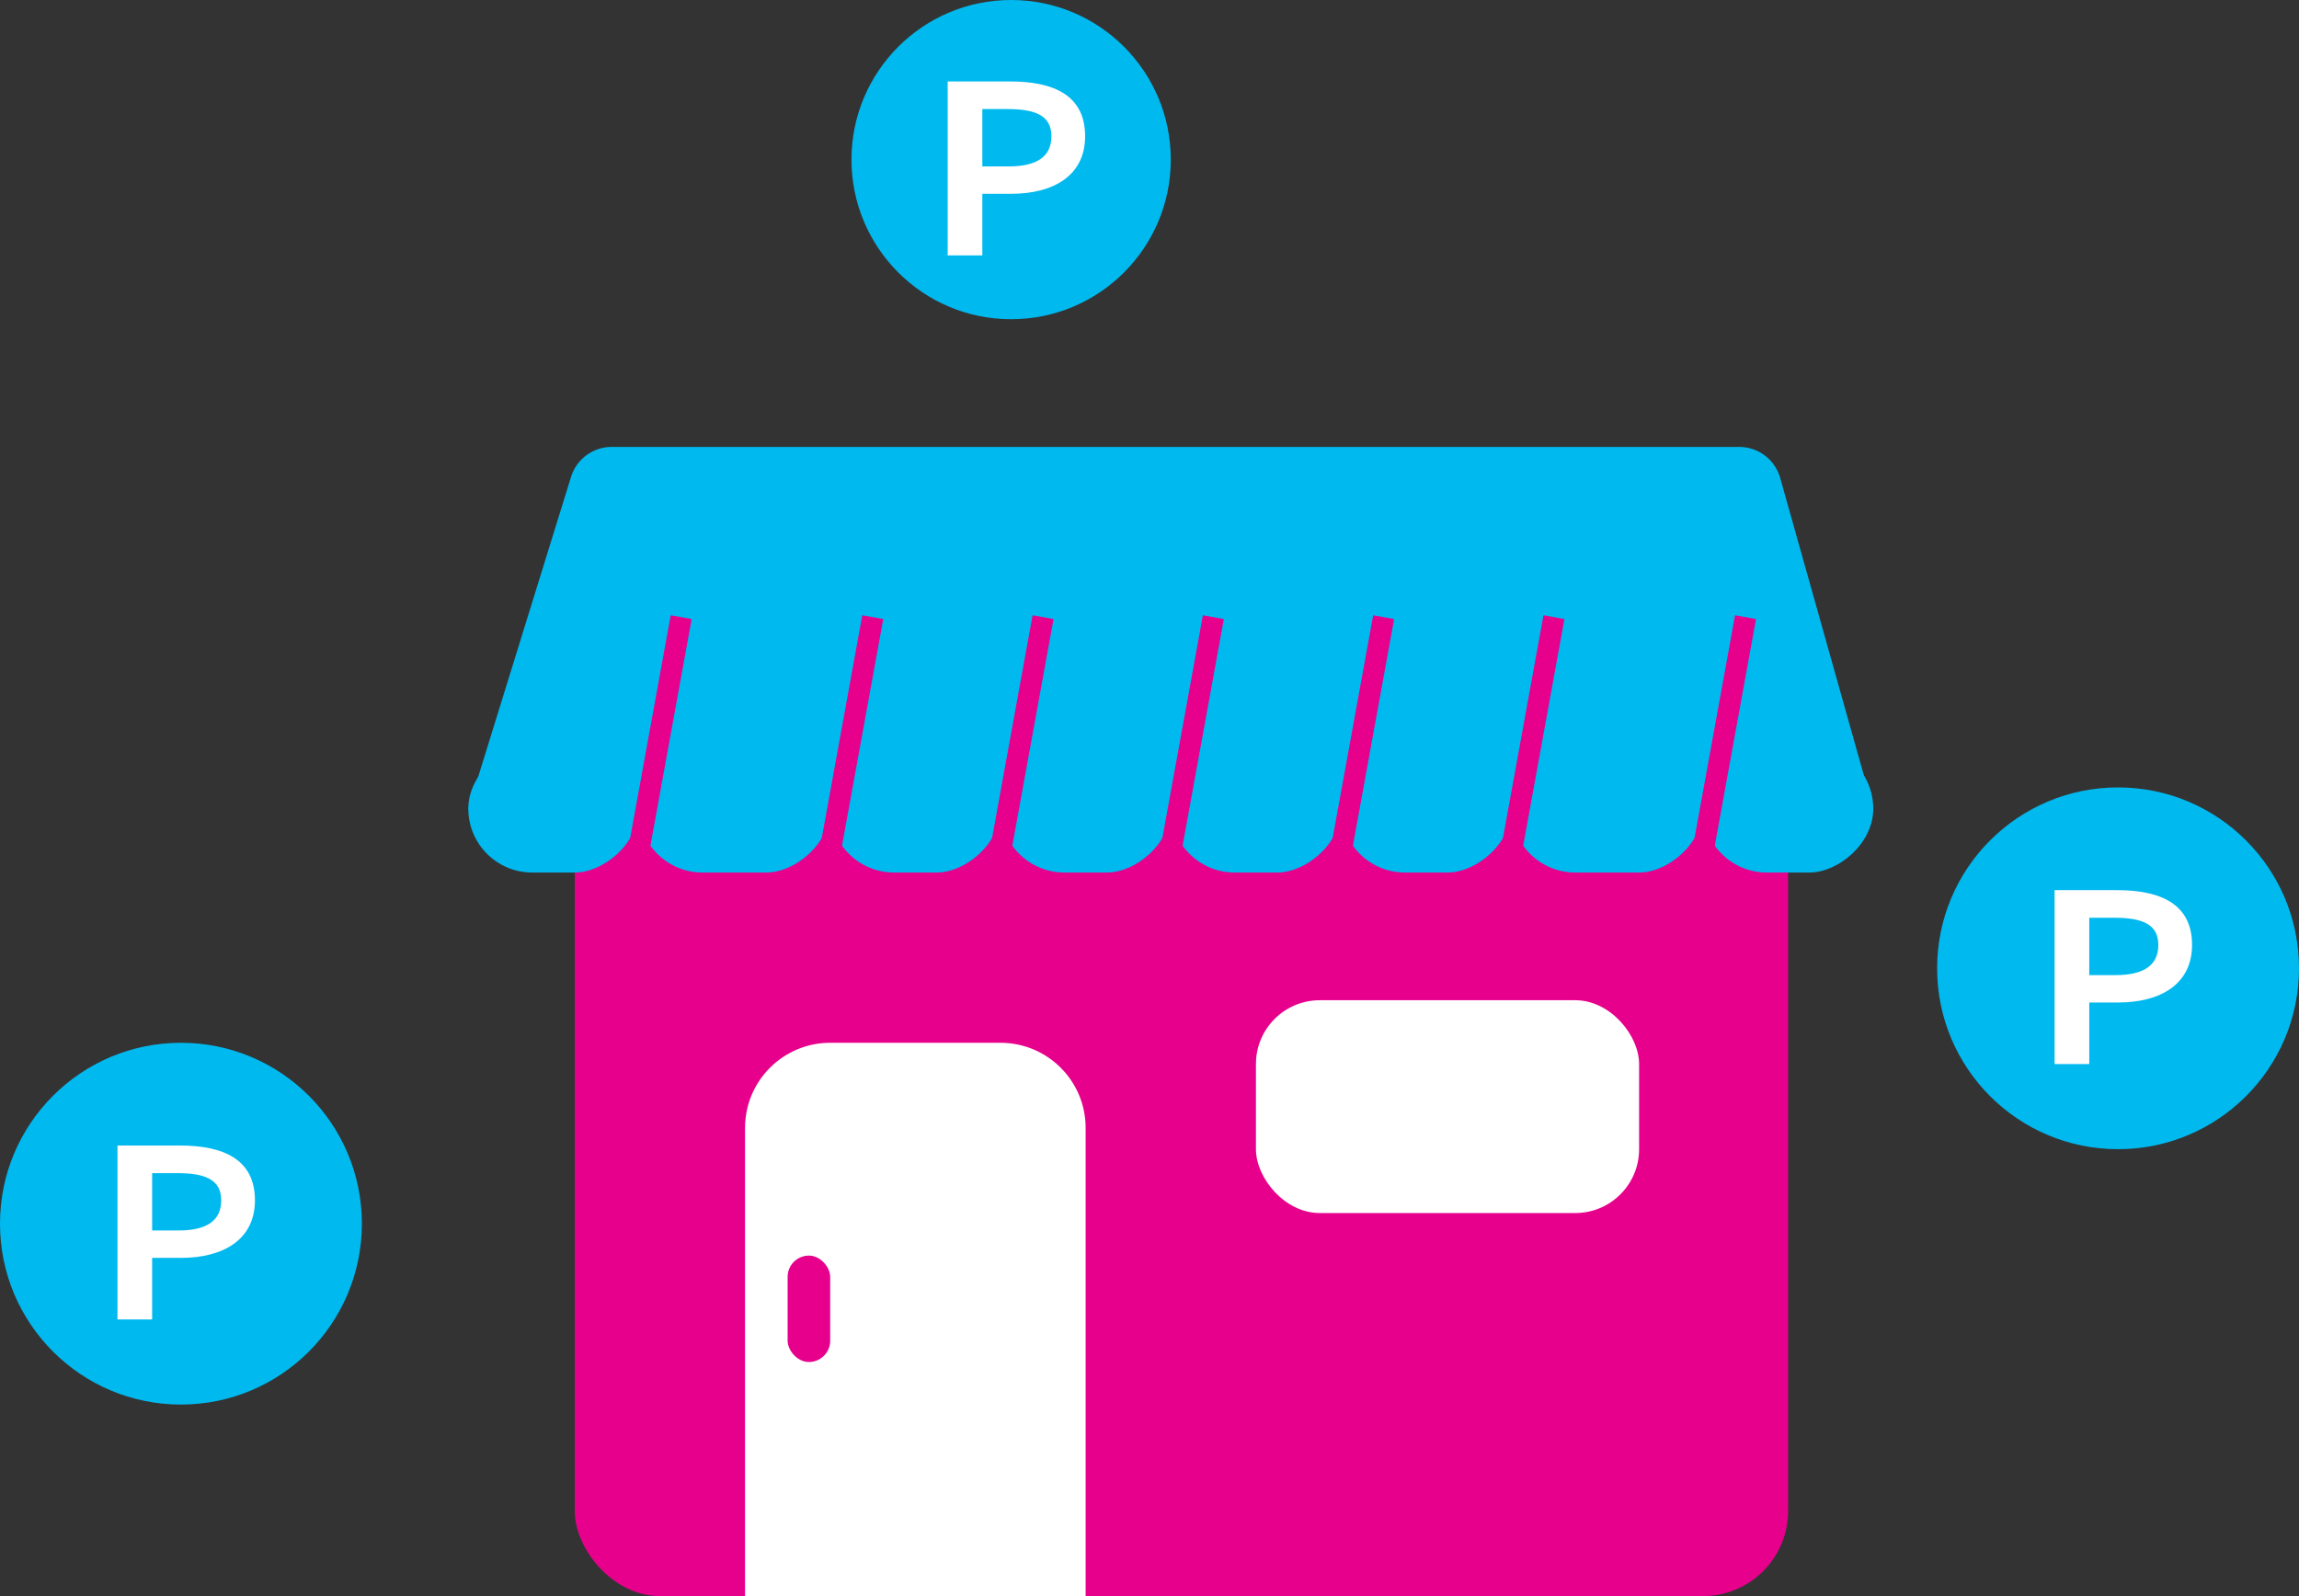
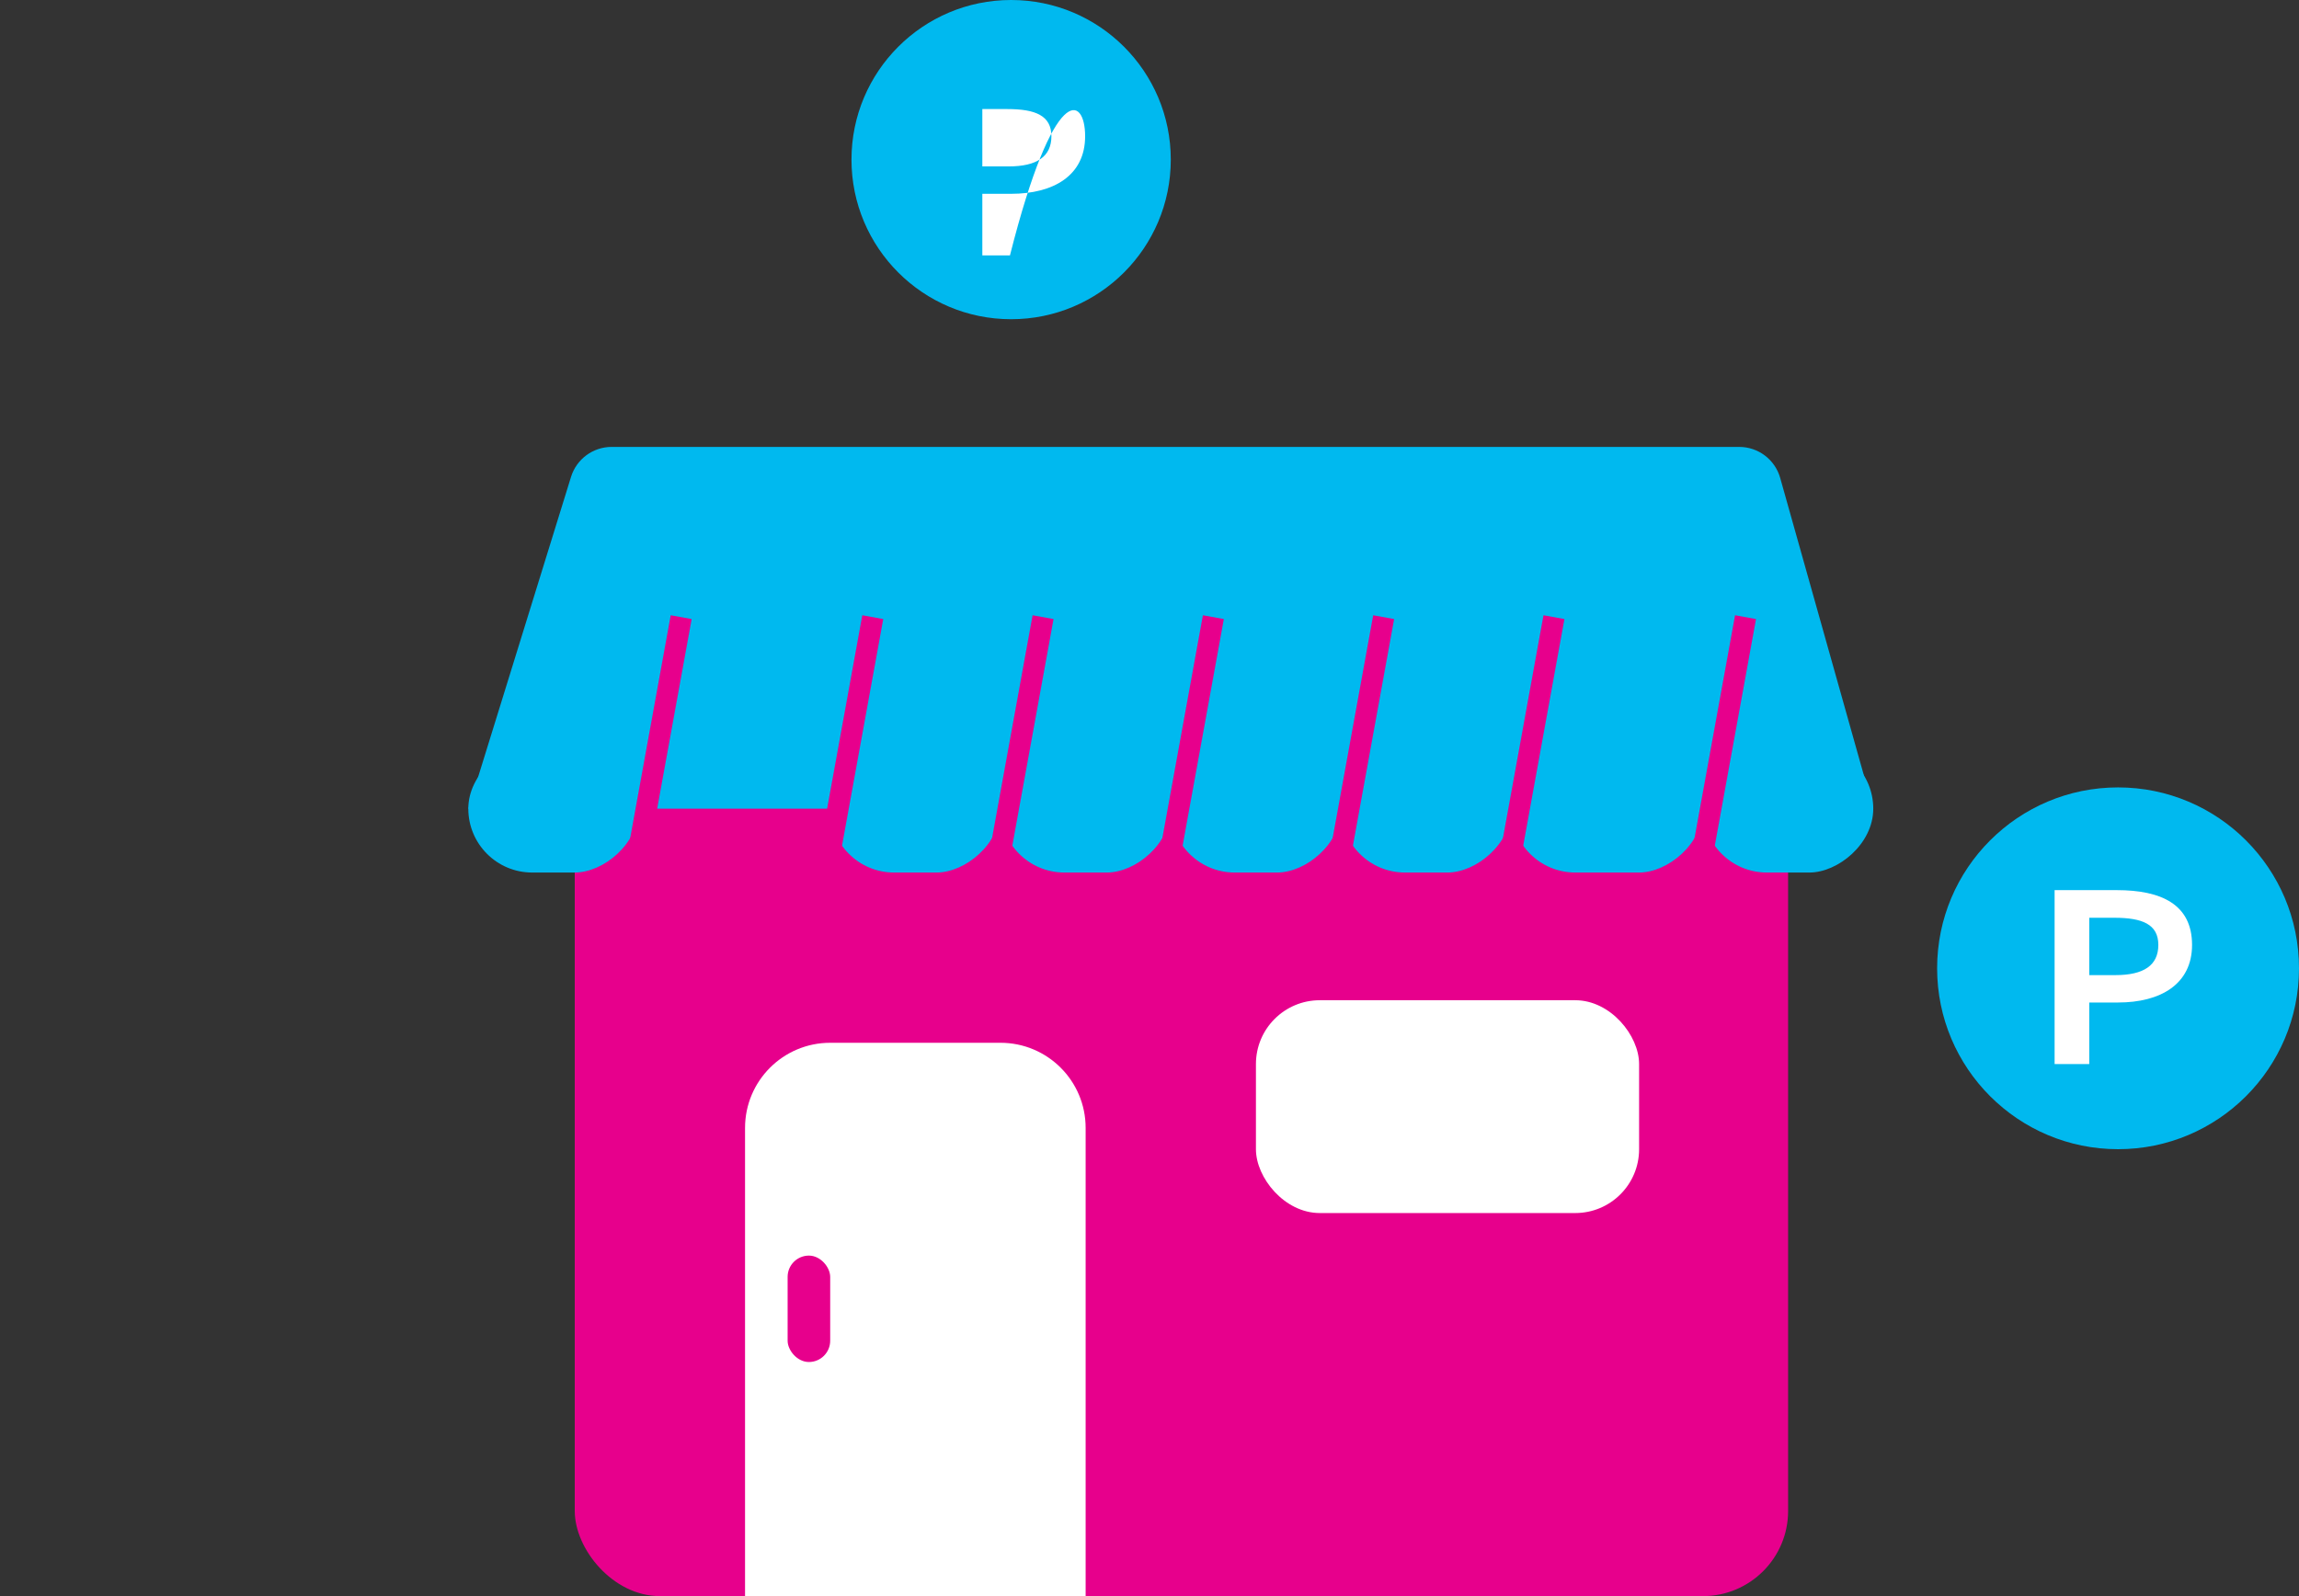
<svg xmlns="http://www.w3.org/2000/svg" width="108" height="75" viewBox="0 0 108 75" fill="none">
  <rect x="0" y="0" width="108" height="75" fill="#333333" stroke="none" />
  <rect x="27" y="33" width="57" height="42" rx="4" fill="#E7008C" />
  <path d="M35 53C35 50.791 36.791 49 39 49H47C49.209 49 51 50.791 51 53V75H35V53Z" fill="white" />
  <rect x="59" y="47" width="18" height="10" rx="3" fill="white" />
  <rect x="37" y="59" width="2" height="5" rx="1" fill="#E7008C" />
  <path d="M26.825 22.409C27.084 21.571 27.859 21 28.735 21H81.702C82.598 21 83.385 21.596 83.628 22.458L88 38H22L26.825 22.409Z" fill="#00B9EF" />
  <rect x="71" y="41" width="6" height="9" rx="3" transform="rotate(-90 71 41)" fill="#00B9EF" />
  <rect x="47" y="41" width="6" height="8" rx="3" transform="rotate(-90 47 41)" fill="#00B9EF" />
-   <rect x="30" y="41" width="6" height="9" rx="3" transform="rotate(-90 30 41)" fill="#00B9EF" />
  <rect x="63" y="41" width="6" height="8" rx="3" transform="rotate(-90 63 41)" fill="#00B9EF" />
  <rect x="39" y="41" width="6" height="8" rx="3" transform="rotate(-90 39 41)" fill="#00B9EF" />
  <rect x="22" y="41" width="6" height="8" rx="3" transform="rotate(-90 22 41)" fill="#00B9EF" />
  <rect x="80" y="41" width="6" height="8" rx="3" transform="rotate(-90 80 41)" fill="#00B9EF" />
  <rect x="55" y="41" width="6" height="8" rx="3" transform="rotate(-90 55 41)" fill="#00B9EF" />
  <path d="M32 29L30 40" stroke="#E7008C" />
  <path d="M41 29L39 40" stroke="#E7008C" />
  <path d="M49 29L47 40" stroke="#E7008C" />
  <path d="M57 29L55 40" stroke="#E7008C" />
  <path d="M65 29L63 40" stroke="#E7008C" />
  <path d="M73 29L71 40" stroke="#E7008C" />
  <path d="M82 29L80 40" stroke="#E7008C" />
-   <circle cx="8.5" cy="57.5" r="8.5" fill="#00B9EF" />
-   <path d="M5.519 62V53.827H8.445C10.513 53.827 11.976 54.487 11.976 56.401C11.976 58.249 10.491 59.107 8.5 59.107H7.147V62H5.519ZM7.147 57.82H8.379C9.71 57.82 10.392 57.358 10.392 56.401C10.392 55.433 9.644 55.125 8.324 55.125H7.147V57.82Z" fill="white" />
  <circle cx="99.5" cy="45.5" r="8.5" fill="#00B9EF" />
  <path d="M96.519 50V41.827H99.445C101.513 41.827 102.976 42.487 102.976 44.401C102.976 46.249 101.491 47.107 99.5 47.107H98.147V50H96.519ZM98.147 45.82H99.379C100.71 45.82 101.392 45.358 101.392 44.401C101.392 43.433 100.644 43.125 99.324 43.125H98.147V45.82Z" fill="white" />
  <circle cx="47.5" cy="7.5" r="7.5" fill="#00B9EF" />
-   <path d="M44.519 12V3.827H47.445C49.513 3.827 50.976 4.487 50.976 6.401C50.976 8.249 49.491 9.107 47.5 9.107H46.147V12H44.519ZM46.147 7.82H47.379C48.71 7.82 49.392 7.358 49.392 6.401C49.392 5.433 48.644 5.125 47.324 5.125H46.147V7.82Z" fill="white" />
+   <path d="M44.519 12H47.445C49.513 3.827 50.976 4.487 50.976 6.401C50.976 8.249 49.491 9.107 47.5 9.107H46.147V12H44.519ZM46.147 7.82H47.379C48.71 7.82 49.392 7.358 49.392 6.401C49.392 5.433 48.644 5.125 47.324 5.125H46.147V7.82Z" fill="white" />
</svg>